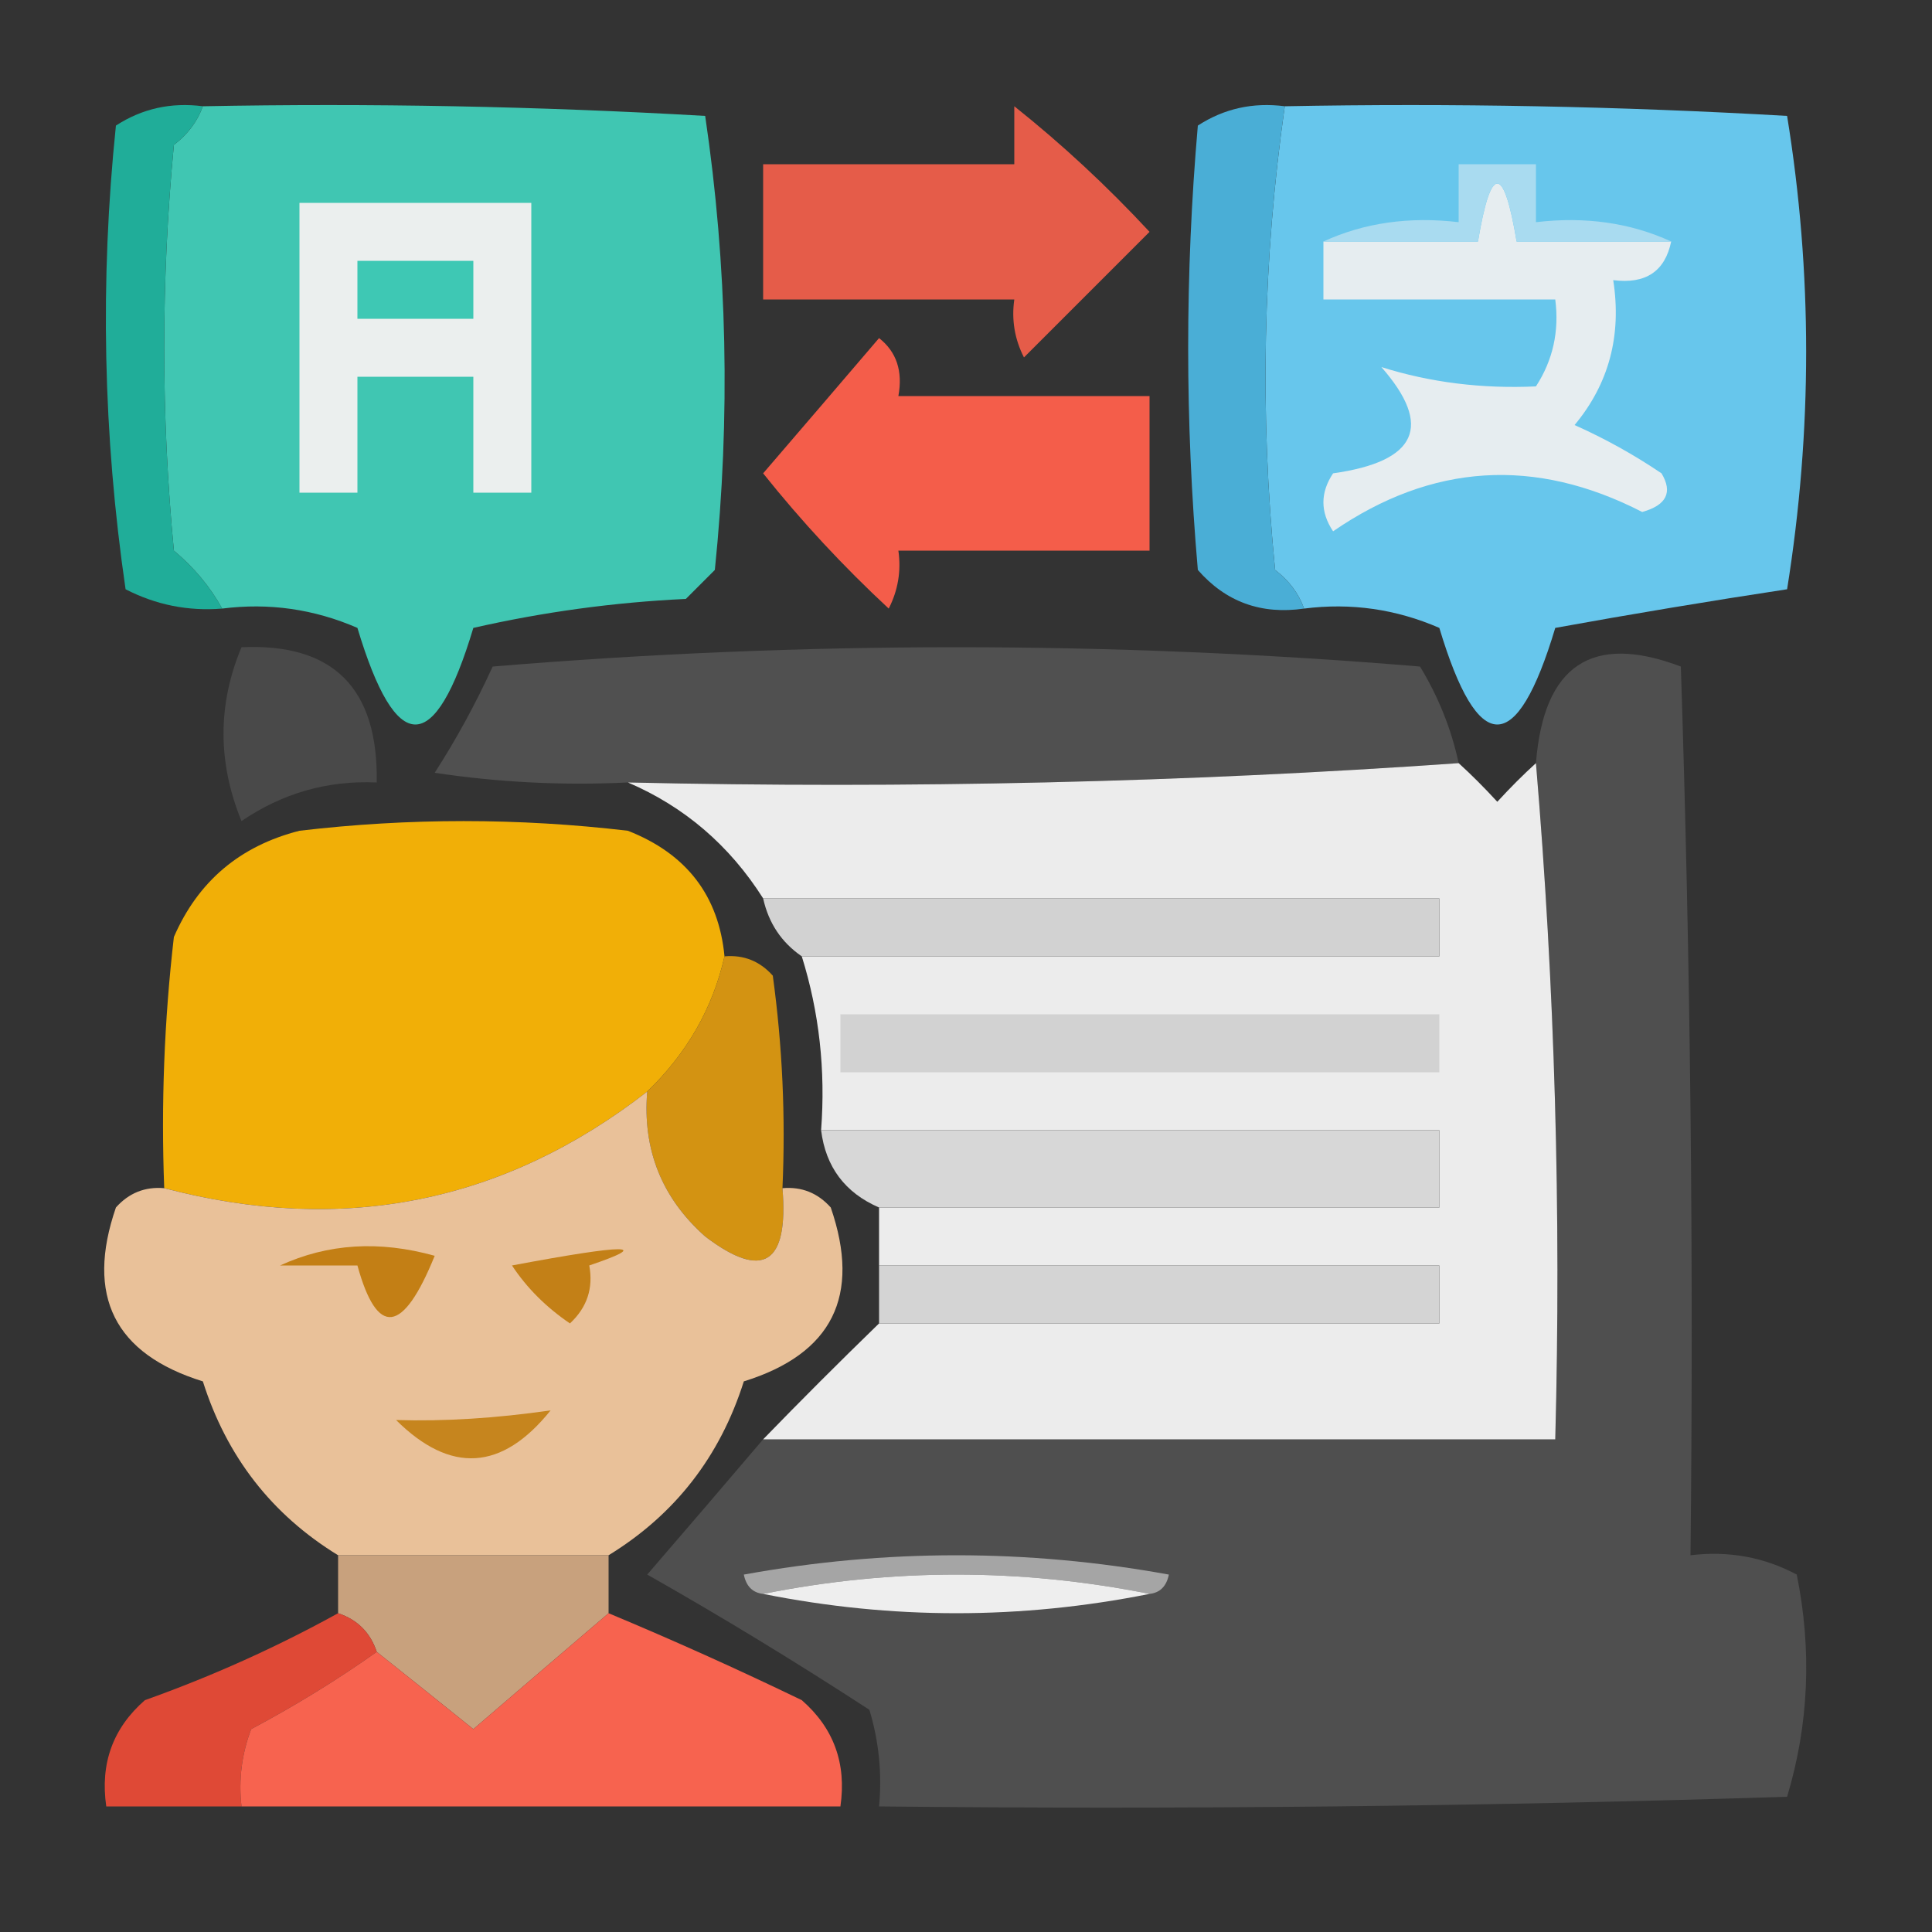
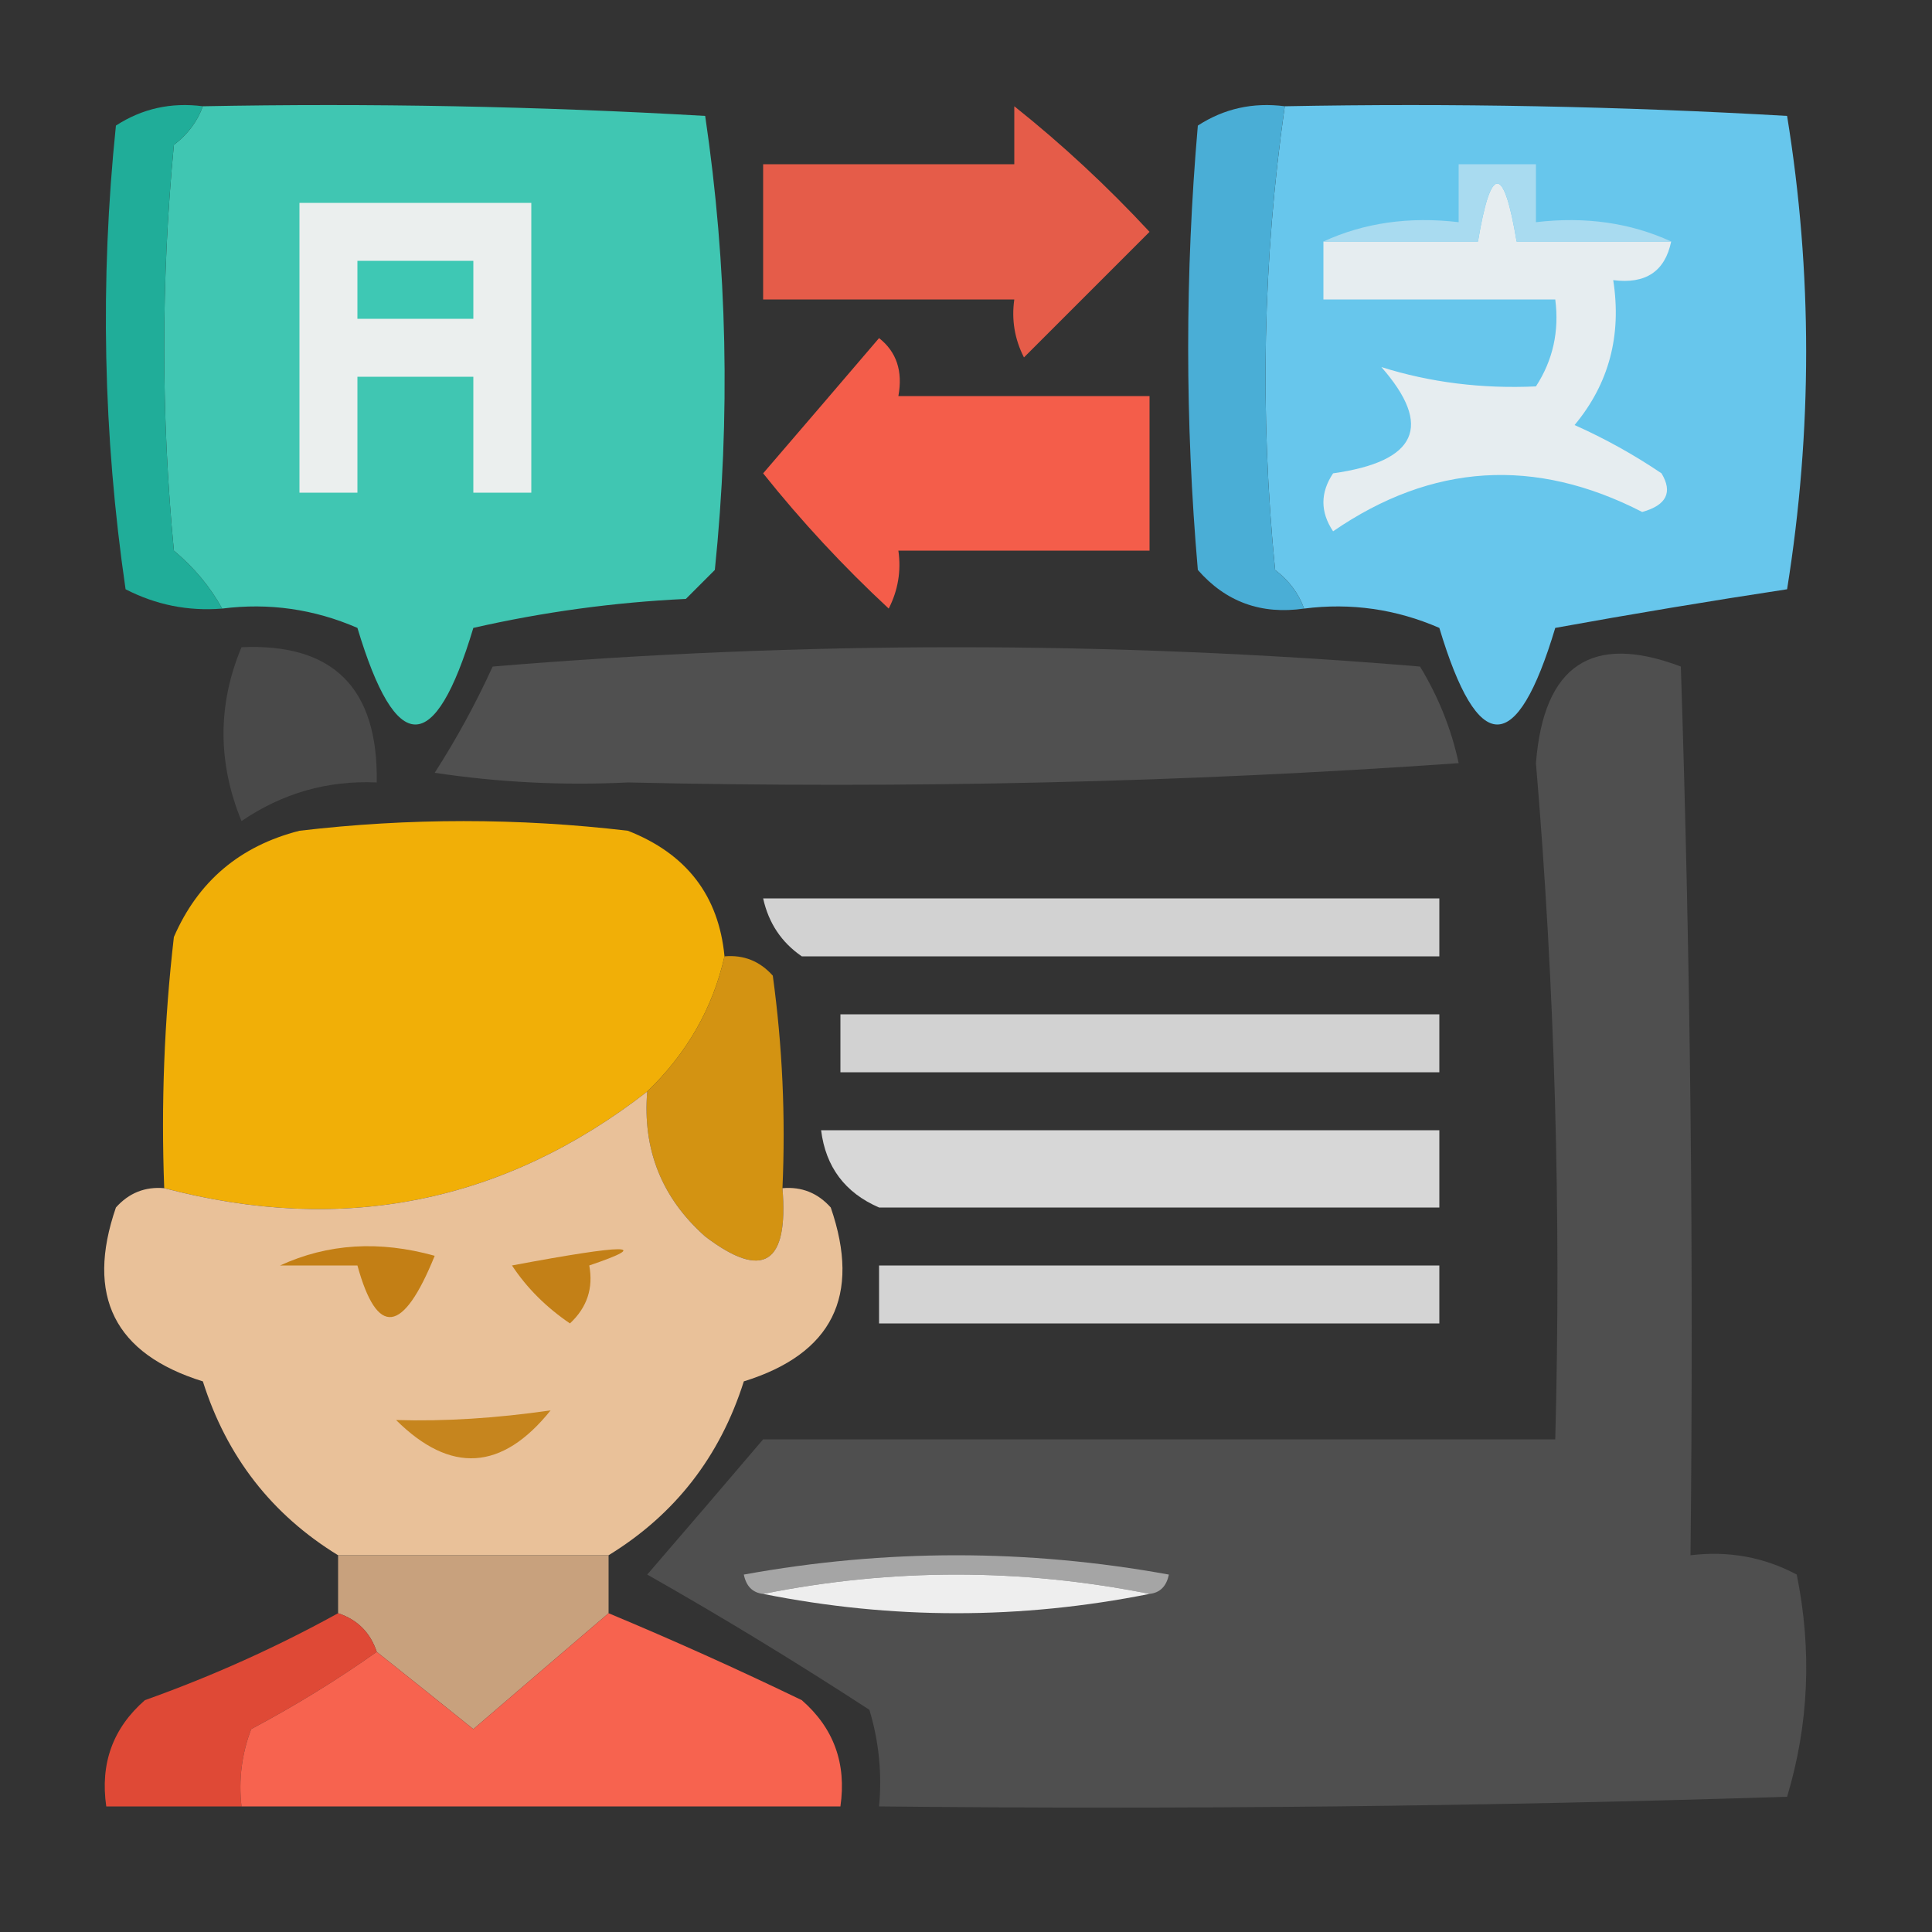
<svg xmlns="http://www.w3.org/2000/svg" version="1.1" width="100px" height="100px" style="shape-rendering:geometricPrecision; text-rendering:geometricPrecision; image-rendering:optimizeQuality; fill-rule:evenodd; clip-rule:evenodd">
  <rect width="100%" height="100%" fill="#333333" stroke="none" />
  <g>
    <path style="opacity:0.982" fill="#40c8b4" d="M 10.5,5.5 C 19.173,5.334 27.84,5.5 36.5,6C 37.647,13.754 37.814,21.587 37,29.5C 36.5,30 36,30.5 35.5,31C 31.789,31.175 28.122,31.675 24.5,32.5C 22.5,39.167 20.5,39.167 18.5,32.5C 16.257,31.526 13.924,31.192 11.5,31.5C 10.878,30.373 10.045,29.373 9,28.5C 8.333,21.5 8.333,14.5 9,7.5C 9.717,6.956 10.217,6.289 10.5,5.5 Z" />
  </g>
  <g>
    <path style="opacity:0.983" fill="#68c8ef" d="M 66.5,5.5 C 75.173,5.334 83.84,5.5 92.5,6C 93.815,14.108 93.815,22.274 92.5,30.5C 88.511,31.107 84.511,31.773 80.5,32.5C 78.5,39.167 76.5,39.167 74.5,32.5C 72.257,31.526 69.924,31.192 67.5,31.5C 67.217,30.711 66.717,30.044 66,29.5C 65.2,21.421 65.367,13.421 66.5,5.5 Z" />
  </g>
  <g>
    <path style="opacity:1" fill="#20ad99" d="M 10.5,5.5 C 10.217,6.289 9.717,6.956 9,7.5C 8.333,14.5 8.333,21.5 9,28.5C 10.045,29.373 10.878,30.373 11.5,31.5C 9.738,31.643 8.071,31.309 6.5,30.5C 5.335,22.521 5.168,14.521 6,6.5C 7.356,5.62 8.856,5.286 10.5,5.5 Z" />
  </g>
  <g>
    <path style="opacity:1" fill="#4aaed6" d="M 66.5,5.5 C 65.367,13.421 65.2,21.421 66,29.5C 66.717,30.044 67.217,30.711 67.5,31.5C 65.278,31.822 63.444,31.155 62,29.5C 61.333,21.833 61.333,14.167 62,6.5C 63.356,5.62 64.856,5.286 66.5,5.5 Z" />
  </g>
  <g>
    <path style="opacity:0.914" fill="#f6604c" d="M 52.5,5.5 C 54.964,7.461 57.297,9.628 59.5,12C 57.333,14.167 55.167,16.333 53,18.5C 52.517,17.552 52.35,16.552 52.5,15.5C 48.167,15.5 43.833,15.5 39.5,15.5C 39.5,13.167 39.5,10.833 39.5,8.5C 43.833,8.5 48.167,8.5 52.5,8.5C 52.5,7.5 52.5,6.5 52.5,5.5 Z" />
  </g>
  <g>
    <path style="opacity:1" fill="#e6edf0" d="M 86.5,12.5 C 86.179,14.048 85.179,14.715 83.5,14.5C 83.945,17.365 83.278,19.865 81.5,22C 83.081,22.706 84.581,23.54 86,24.5C 86.591,25.483 86.257,26.15 85,26.5C 79.451,23.648 74.118,23.982 69,27.5C 68.333,26.5 68.333,25.5 69,24.5C 73.348,23.887 74.181,22.054 71.5,19C 74.03,19.796 76.696,20.129 79.5,20C 80.38,18.644 80.713,17.144 80.5,15.5C 76.5,15.5 72.5,15.5 68.5,15.5C 68.5,14.5 68.5,13.5 68.5,12.5C 71.167,12.5 73.833,12.5 76.5,12.5C 77.167,8.5 77.833,8.5 78.5,12.5C 81.167,12.5 83.833,12.5 86.5,12.5 Z" />
  </g>
  <g>
    <path style="opacity:1" fill="#ebefee" d="M 15.5,10.5 C 19.5,10.5 23.5,10.5 27.5,10.5C 27.5,15.5 27.5,20.5 27.5,25.5C 26.5,25.5 25.5,25.5 24.5,25.5C 24.5,23.5 24.5,21.5 24.5,19.5C 22.5,19.5 20.5,19.5 18.5,19.5C 18.5,21.5 18.5,23.5 18.5,25.5C 17.5,25.5 16.5,25.5 15.5,25.5C 15.5,20.5 15.5,15.5 15.5,10.5 Z" />
  </g>
  <g>
    <path style="opacity:1" fill="#a9dbf0" d="M 86.5,12.5 C 83.833,12.5 81.167,12.5 78.5,12.5C 77.833,8.5 77.167,8.5 76.5,12.5C 73.833,12.5 71.167,12.5 68.5,12.5C 70.607,11.532 72.941,11.198 75.5,11.5C 75.5,10.5 75.5,9.5 75.5,8.5C 76.833,8.5 78.167,8.5 79.5,8.5C 79.5,9.5 79.5,10.5 79.5,11.5C 82.059,11.198 84.393,11.532 86.5,12.5 Z" />
  </g>
  <g>
    <path style="opacity:1" fill="#3ec8b4" d="M 18.5,13.5 C 20.5,13.5 22.5,13.5 24.5,13.5C 24.5,14.5 24.5,15.5 24.5,16.5C 22.5,16.5 20.5,16.5 18.5,16.5C 18.5,15.5 18.5,14.5 18.5,13.5 Z" />
  </g>
  <g>
    <path style="opacity:1" fill="#f45d4a" d="M 45.5,17.5 C 46.404,18.209 46.737,19.209 46.5,20.5C 50.833,20.5 55.167,20.5 59.5,20.5C 59.5,23.167 59.5,25.833 59.5,28.5C 55.167,28.5 50.833,28.5 46.5,28.5C 46.65,29.552 46.483,30.552 46,31.5C 43.65,29.317 41.483,26.984 39.5,24.5C 41.523,22.147 43.523,19.814 45.5,17.5 Z" />
  </g>
  <g>
    <path style="opacity:0.788" fill="#4f4f4f" d="M 12.5,33.5 C 17.247,33.284 19.581,35.617 19.5,40.5C 16.951,40.387 14.618,41.054 12.5,42.5C 11.259,39.463 11.259,36.463 12.5,33.5 Z" />
  </g>
  <g>
    <path style="opacity:0.907" fill="#535353" d="M 75.5,39.5 C 61.343,40.496 47.01,40.829 32.5,40.5C 29.15,40.665 25.817,40.498 22.5,40C 23.627,38.247 24.627,36.413 25.5,34.5C 41.5,33.167 57.5,33.167 73.5,34.5C 74.457,36.075 75.123,37.742 75.5,39.5 Z" />
  </g>
  <g>
    <path style="opacity:0.942" fill="#515151" d="M 39.5,74.5 C 53.167,74.5 66.833,74.5 80.5,74.5C 80.811,62.753 80.478,51.086 79.5,39.5C 79.899,34.423 82.399,32.757 87,34.5C 87.5,49.83 87.667,65.163 87.5,80.5C 89.467,80.261 91.3,80.594 93,81.5C 93.793,85.423 93.626,89.256 92.5,93C 76.837,93.5 61.17,93.667 45.5,93.5C 45.66,91.801 45.493,90.134 45,88.5C 41.181,86.014 37.348,83.68 33.5,81.5C 35.552,79.122 37.552,76.789 39.5,74.5 Z" />
  </g>
  <g>
-     <path style="opacity:0.981" fill="#efefef" d="M 75.5,39.5 C 76.151,40.091 76.818,40.757 77.5,41.5C 78.182,40.757 78.849,40.091 79.5,39.5C 80.478,51.086 80.811,62.753 80.5,74.5C 66.833,74.5 53.167,74.5 39.5,74.5C 41.424,72.515 43.424,70.515 45.5,68.5C 55.167,68.5 64.833,68.5 74.5,68.5C 74.5,67.5 74.5,66.5 74.5,65.5C 64.833,65.5 55.167,65.5 45.5,65.5C 45.5,64.5 45.5,63.5 45.5,62.5C 55.167,62.5 64.833,62.5 74.5,62.5C 74.5,61.167 74.5,59.833 74.5,58.5C 63.833,58.5 53.167,58.5 42.5,58.5C 42.736,55.392 42.403,52.392 41.5,49.5C 52.5,49.5 63.5,49.5 74.5,49.5C 74.5,48.5 74.5,47.5 74.5,46.5C 62.833,46.5 51.167,46.5 39.5,46.5C 37.757,43.753 35.424,41.753 32.5,40.5C 47.01,40.829 61.343,40.496 75.5,39.5 Z" />
-   </g>
+     </g>
  <g>
    <path style="opacity:0.96" fill="#f9b406" d="M 37.5,49.5 C 36.897,52.175 35.564,54.508 33.5,56.5C 26.075,62.267 17.742,63.933 8.5,61.5C 8.334,57.154 8.501,52.821 9,48.5C 10.251,45.619 12.417,43.786 15.5,43C 21.167,42.333 26.833,42.333 32.5,43C 35.534,44.191 37.201,46.358 37.5,49.5 Z" />
  </g>
  <g>
    <path style="opacity:1" fill="#d2d2d2" d="M 39.5,46.5 C 51.167,46.5 62.833,46.5 74.5,46.5C 74.5,47.5 74.5,48.5 74.5,49.5C 63.5,49.5 52.5,49.5 41.5,49.5C 40.449,48.778 39.782,47.778 39.5,46.5 Z" />
  </g>
  <g>
    <path style="opacity:0.939" fill="#dd9910" d="M 37.5,49.5 C 38.496,49.414 39.329,49.748 40,50.5C 40.499,54.152 40.665,57.818 40.5,61.5C 40.822,65.439 39.489,66.272 36.5,64C 34.253,62.005 33.253,59.505 33.5,56.5C 35.564,54.508 36.897,52.175 37.5,49.5 Z" />
  </g>
  <g>
    <path style="opacity:1" fill="#d2d2d2" d="M 43.5,52.5 C 53.833,52.5 64.167,52.5 74.5,52.5C 74.5,53.5 74.5,54.5 74.5,55.5C 64.167,55.5 53.833,55.5 43.5,55.5C 43.5,54.5 43.5,53.5 43.5,52.5 Z" />
  </g>
  <g>
    <path style="opacity:0.969" fill="#efc69d" d="M 33.5,56.5 C 33.253,59.505 34.253,62.005 36.5,64C 39.489,66.272 40.822,65.439 40.5,61.5C 41.496,61.414 42.329,61.748 43,62.5C 44.577,67.079 43.077,70.079 38.5,71.5C 37.266,75.396 34.932,78.396 31.5,80.5C 26.833,80.5 22.167,80.5 17.5,80.5C 14.068,78.396 11.734,75.396 10.5,71.5C 5.923,70.079 4.423,67.079 6,62.5C 6.671,61.748 7.504,61.414 8.5,61.5C 17.742,63.933 26.075,62.267 33.5,56.5 Z" />
  </g>
  <g>
    <path style="opacity:1" fill="#d7d7d7" d="M 42.5,58.5 C 53.167,58.5 63.833,58.5 74.5,58.5C 74.5,59.833 74.5,61.167 74.5,62.5C 64.833,62.5 55.167,62.5 45.5,62.5C 43.738,61.738 42.738,60.404 42.5,58.5 Z" />
  </g>
  <g>
    <path style="opacity:1" fill="#c37f15" d="M 14.5,65.5 C 16.966,64.366 19.633,64.199 22.5,65C 20.857,69.057 19.524,69.223 18.5,65.5C 17.167,65.5 15.833,65.5 14.5,65.5 Z" />
  </g>
  <g>
    <path style="opacity:1" fill="#c38017" d="M 26.5,65.5 C 32.474,64.38 33.808,64.38 30.5,65.5C 30.719,66.675 30.386,67.675 29.5,68.5C 28.265,67.66 27.265,66.66 26.5,65.5 Z" />
  </g>
  <g>
    <path style="opacity:1" fill="#d4d4d4" d="M 45.5,65.5 C 55.167,65.5 64.833,65.5 74.5,65.5C 74.5,66.5 74.5,67.5 74.5,68.5C 64.833,68.5 55.167,68.5 45.5,68.5C 45.5,67.5 45.5,66.5 45.5,65.5 Z" />
  </g>
  <g>
    <path style="opacity:1" fill="#c6851e" d="M 20.5,73.5 C 23.012,73.576 25.679,73.409 28.5,73C 25.987,76.132 23.32,76.299 20.5,73.5 Z" />
  </g>
  <g>
    <path style="opacity:0.928" fill="#d3a982" d="M 17.5,80.5 C 22.167,80.5 26.833,80.5 31.5,80.5C 31.5,81.5 31.5,82.5 31.5,83.5C 29.186,85.477 26.853,87.477 24.5,89.5C 22.814,88.143 21.148,86.81 19.5,85.5C 19.167,84.5 18.5,83.833 17.5,83.5C 17.5,82.5 17.5,81.5 17.5,80.5 Z" />
  </g>
  <g>
    <path style="opacity:0.949" fill="#a9a9a9" d="M 59.5,82.5 C 52.833,81.167 46.167,81.167 39.5,82.5C 38.957,82.44 38.624,82.107 38.5,81.5C 45.833,80.167 53.167,80.167 60.5,81.5C 60.376,82.107 60.043,82.44 59.5,82.5 Z" />
  </g>
  <g>
    <path style="opacity:1" fill="#eeeeee" d="M 59.5,82.5 C 52.833,83.833 46.167,83.833 39.5,82.5C 46.167,81.167 52.833,81.167 59.5,82.5 Z" />
  </g>
  <g>
    <path style="opacity:0.999" fill="#df4936" d="M 17.5,83.5 C 18.5,83.833 19.167,84.5 19.5,85.5C 17.481,86.933 15.314,88.267 13,89.5C 12.51,90.793 12.343,92.127 12.5,93.5C 10.167,93.5 7.833,93.5 5.5,93.5C 5.178,91.278 5.845,89.444 7.5,88C 10.978,86.76 14.311,85.26 17.5,83.5 Z" />
  </g>
  <g>
    <path style="opacity:0.988" fill="#f9634f" d="M 31.5,83.5 C 34.846,84.896 38.179,86.396 41.5,88C 43.155,89.444 43.822,91.278 43.5,93.5C 33.167,93.5 22.833,93.5 12.5,93.5C 12.343,92.127 12.51,90.793 13,89.5C 15.314,88.267 17.481,86.933 19.5,85.5C 21.148,86.81 22.814,88.143 24.5,89.5C 26.853,87.477 29.186,85.477 31.5,83.5 Z" />
  </g>
</svg>